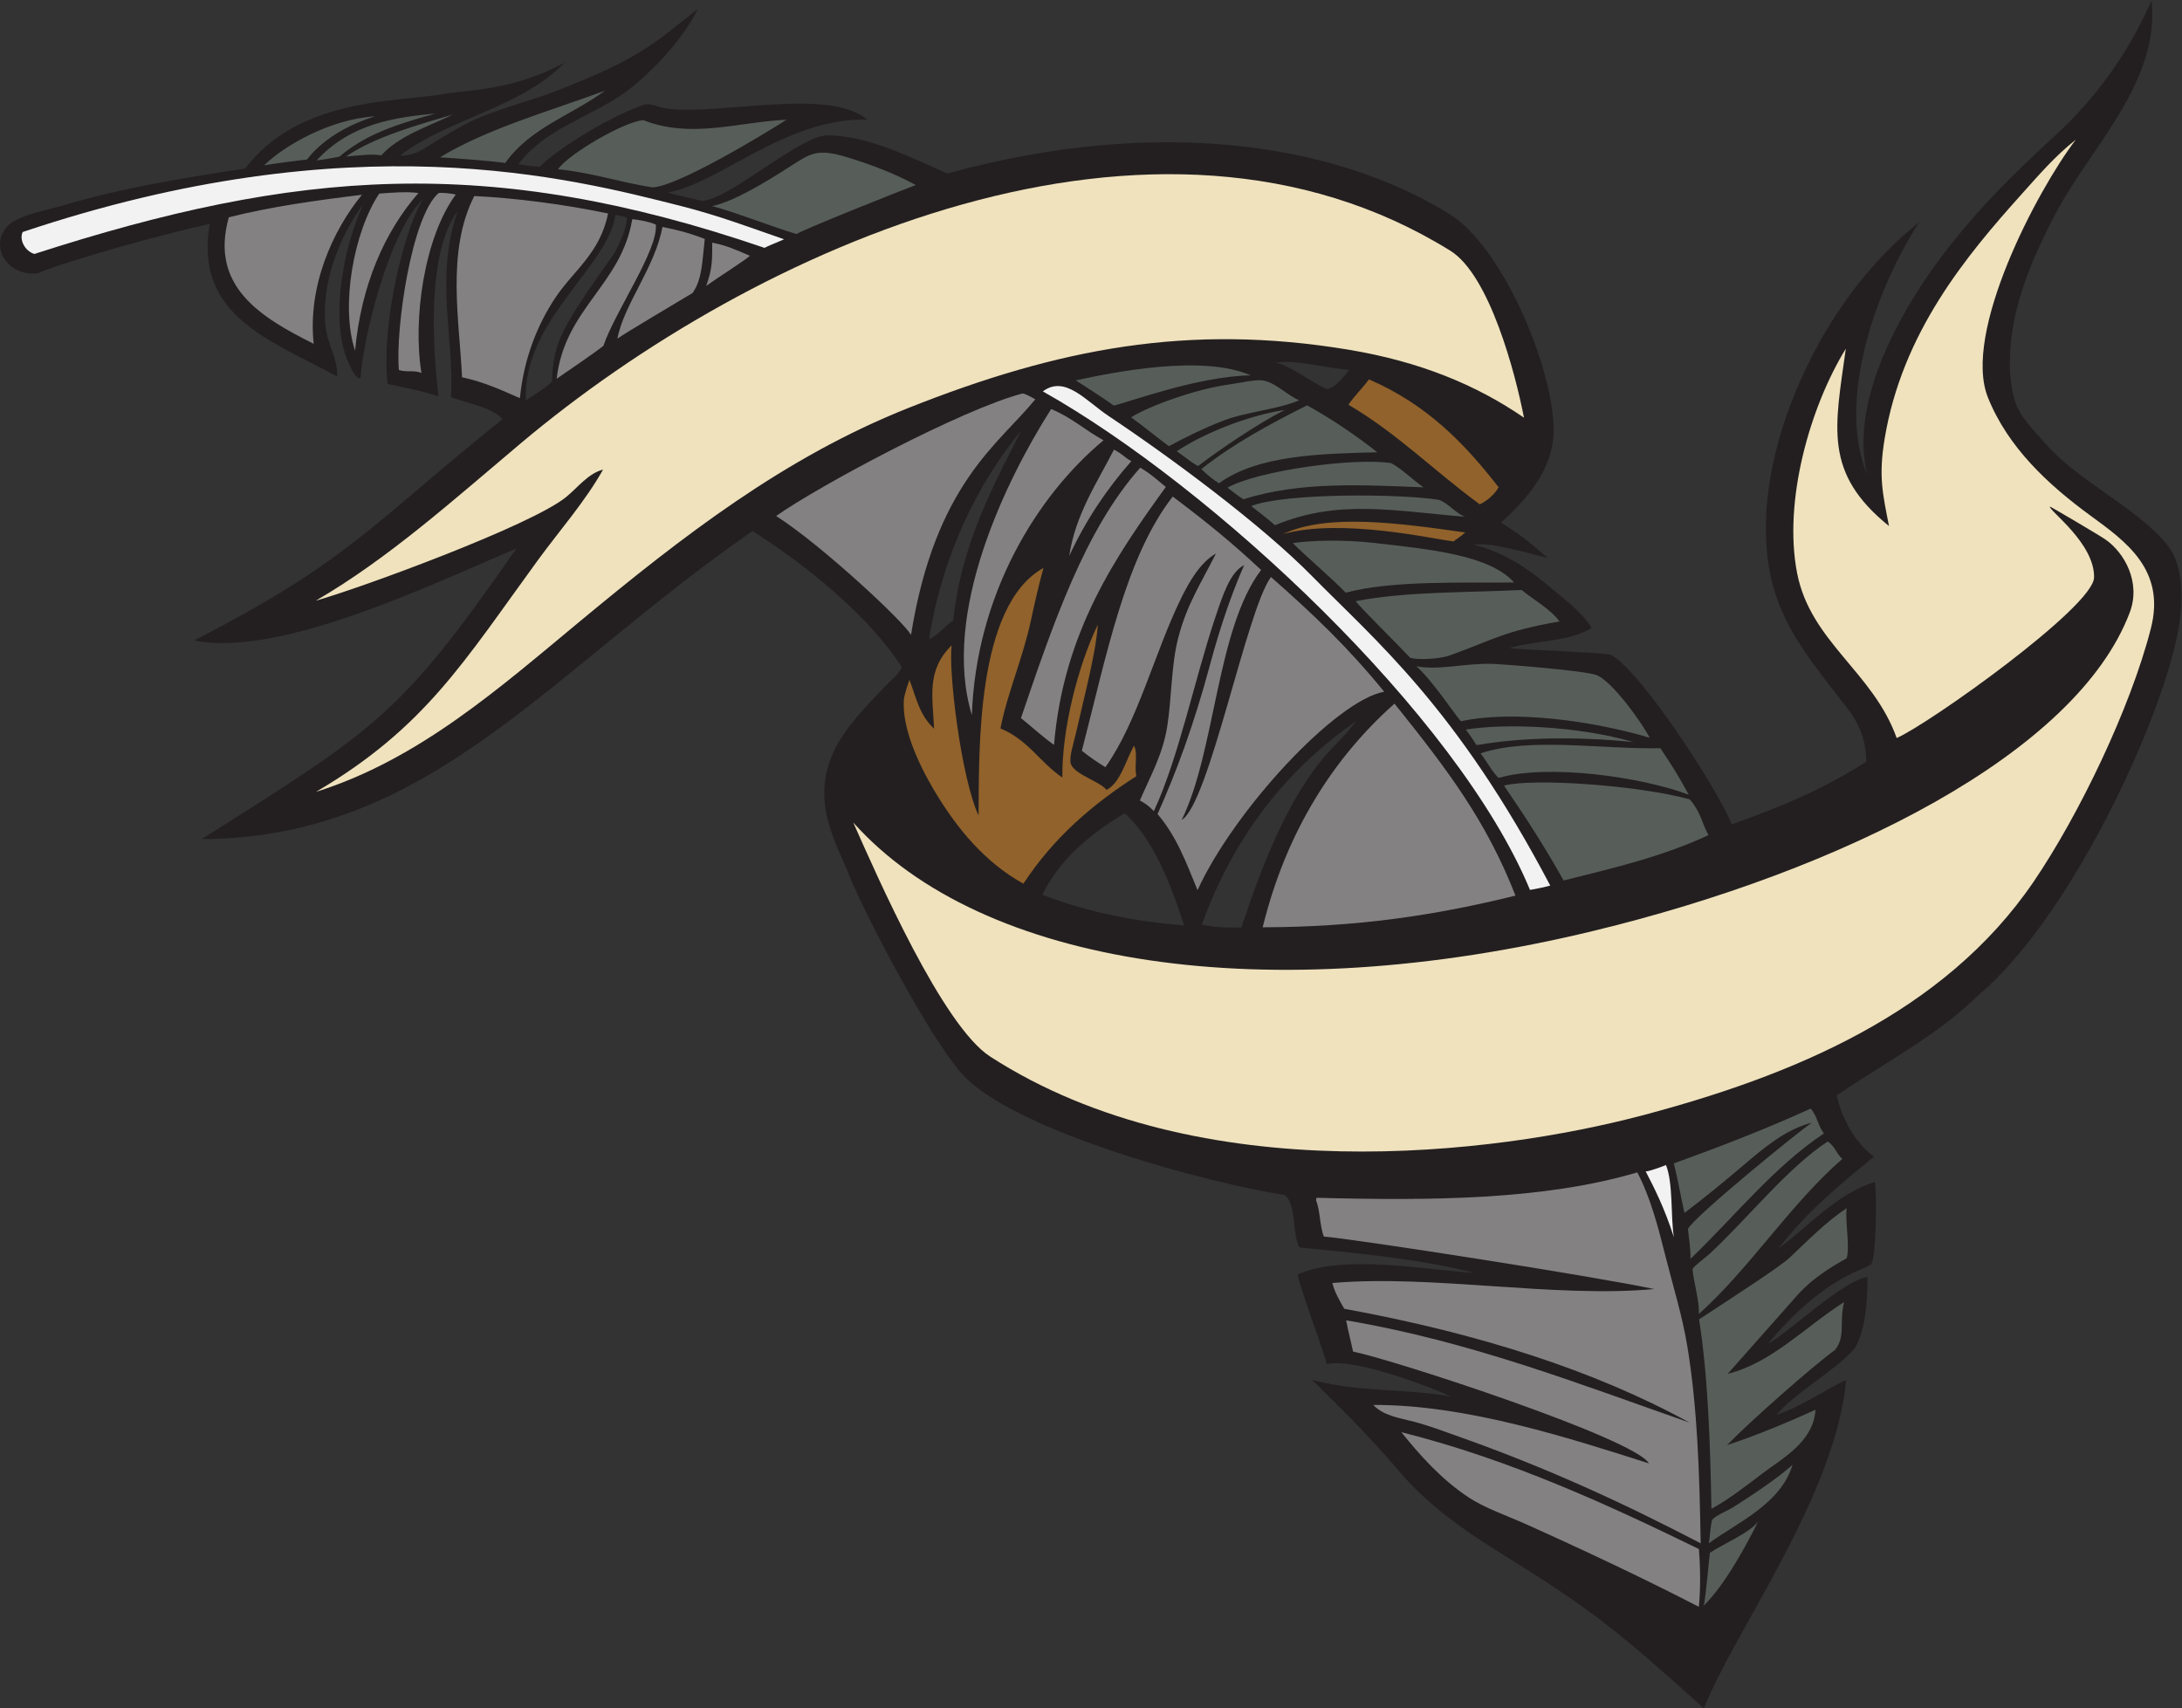
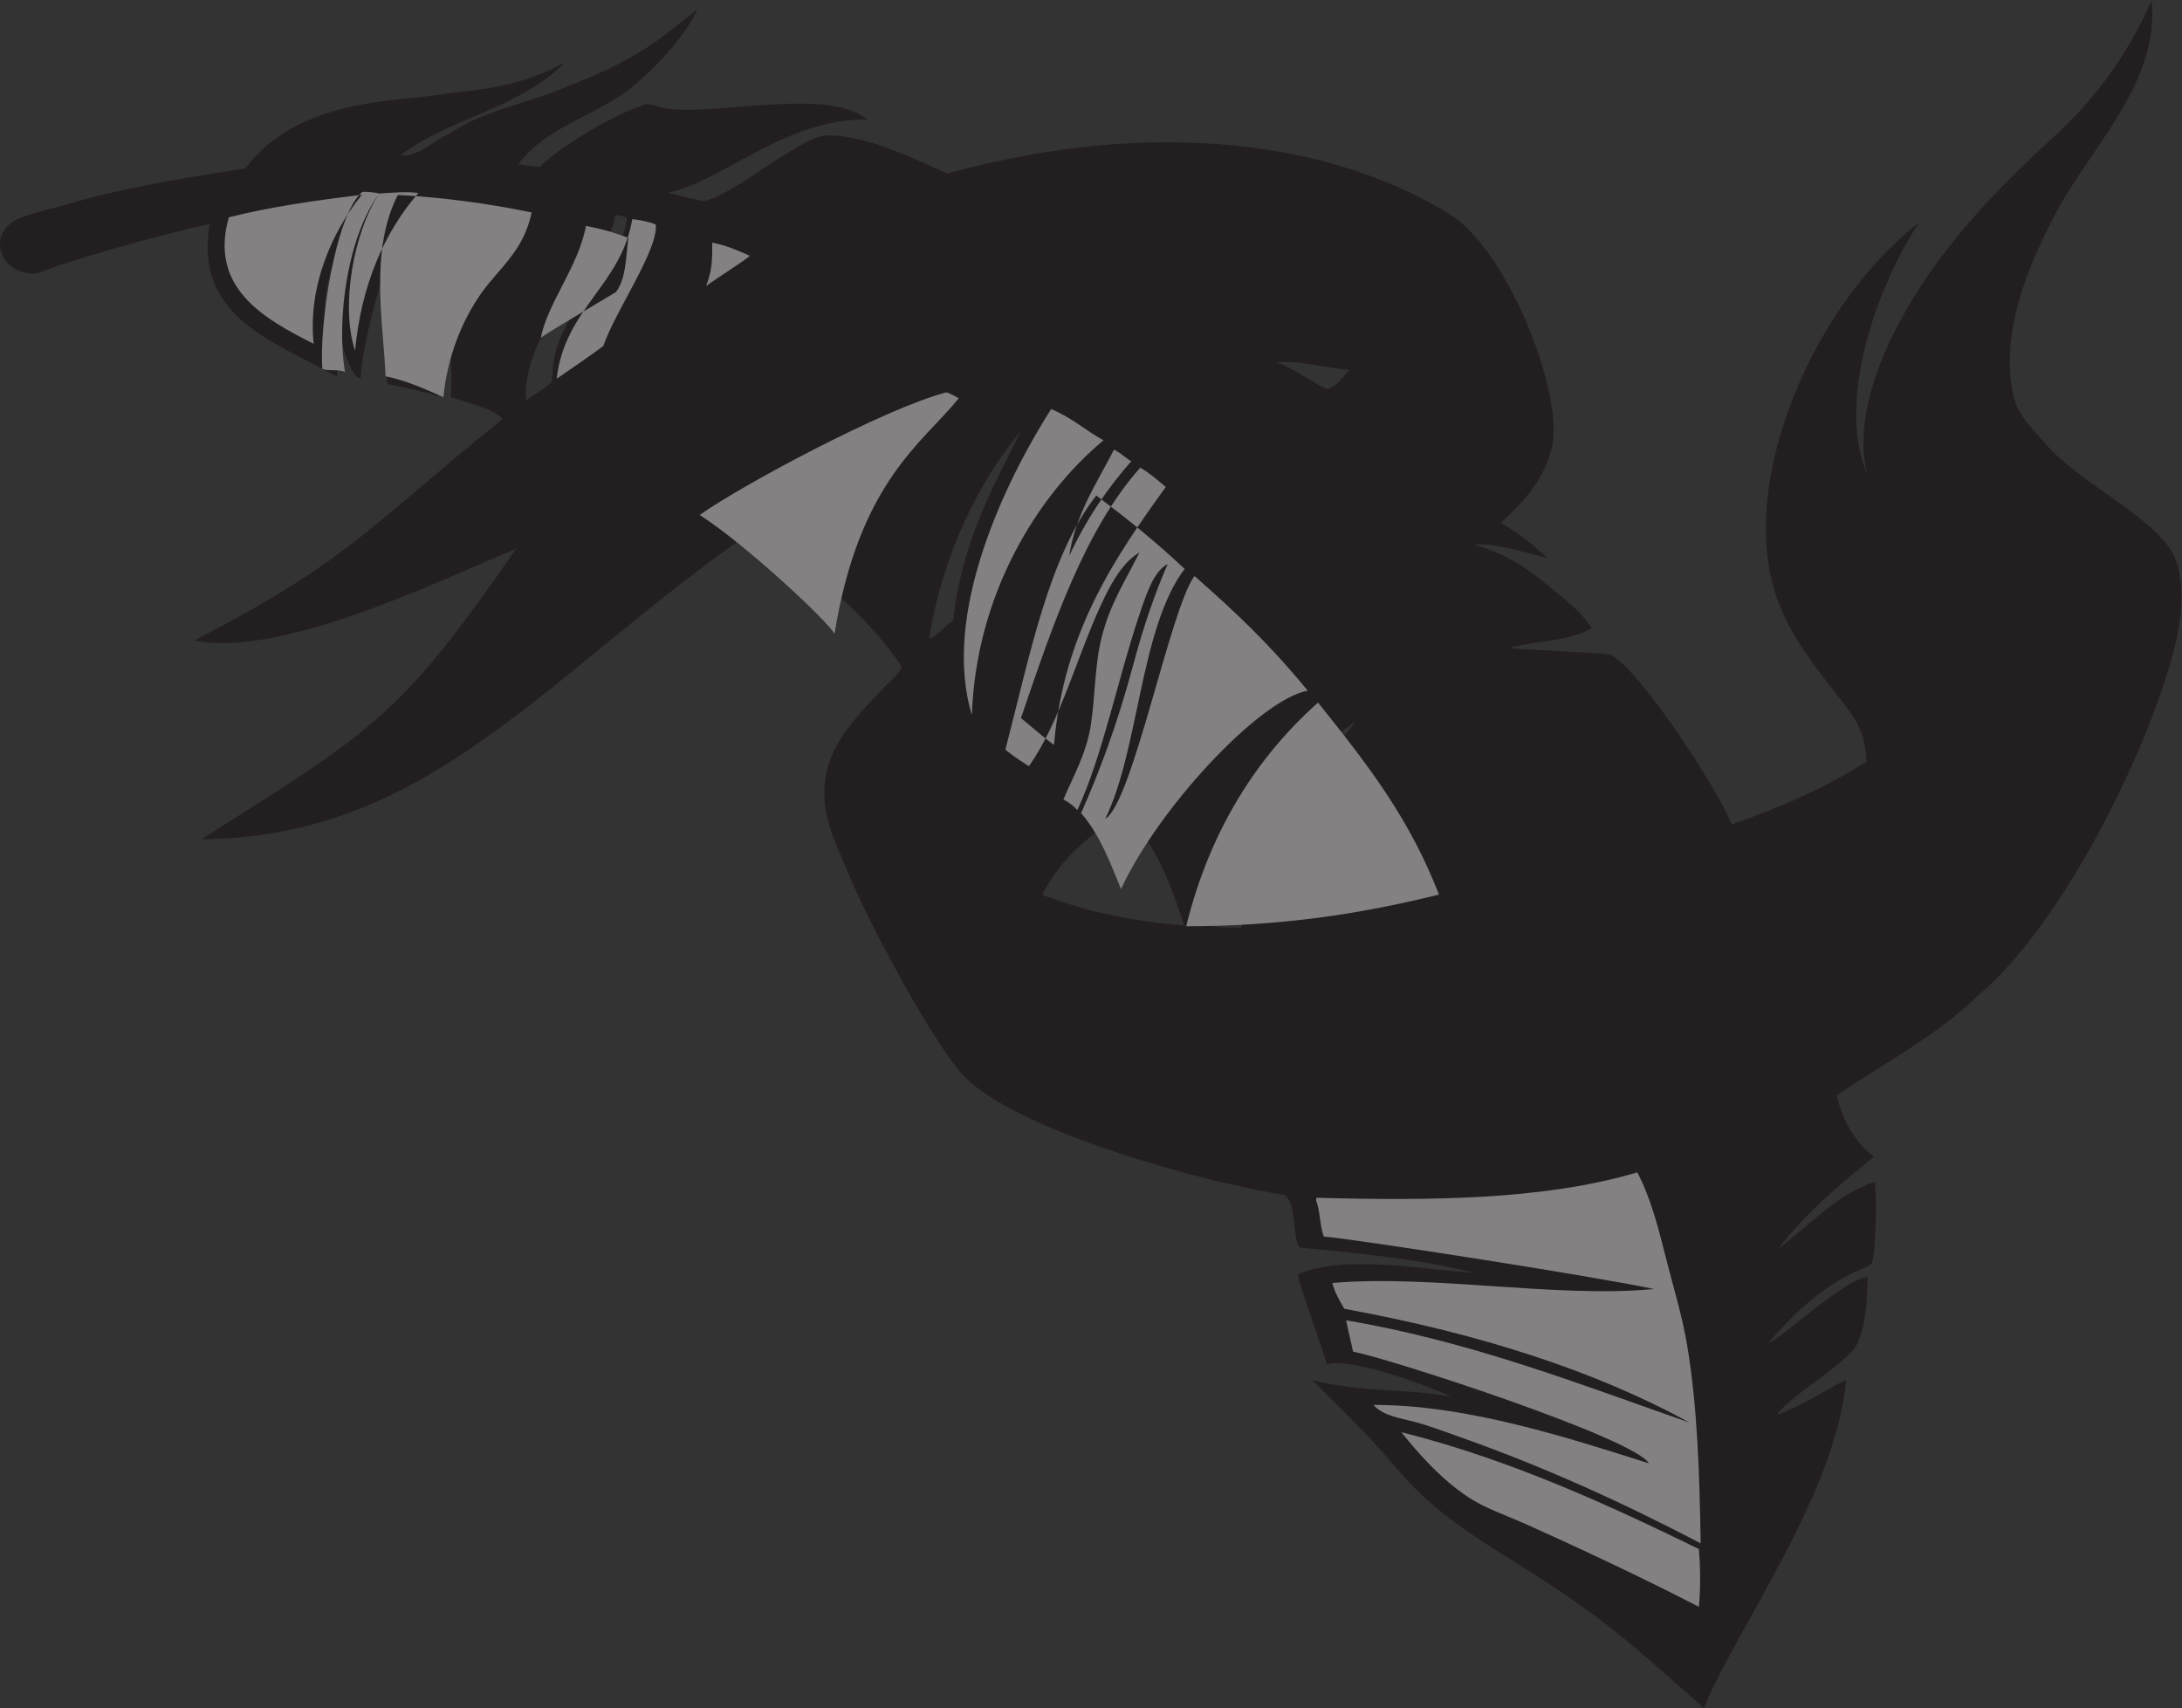
<svg xmlns="http://www.w3.org/2000/svg" viewBox="0 0 731.093 572.387" height="572.387" width="731.093" xml:space="preserve" id="svg2" version="1.1">
  <rect x="0" y="0" width="731.093" height="572.387" fill="#333333" stroke="none" />
  <defs id="defs6" />
  <g transform="matrix(1.333,0,0,-1.333,0,572.387)" id="g10">
    <g transform="scale(0.1)" id="g12">
      <path id="path14" style="fill:#231f20;fill-opacity:1;fill-rule:evenodd;stroke:none" d="m 4694.44,1083.91 c -1.31,-61.66 -4.76,-134.347 -33.13,-180.07 -46.56,-53.879 -159.18,-117.883 -195.52,-166.059 61.34,19.543 137.43,72.035 174.62,87.317 C 4613.59,534.063 4360.06,194.395 4282.75,0 c -218.67,196.438 -276.88,244.785 -520.66,396.199 -93.01,57.778 -177.99,120.813 -243.84,197.883 -80.25,93.926 -133.23,145.254 -219.93,231.121 126.11,-32.644 226.09,-19.773 348.97,-41.863 -55.09,26.211 -251.29,99.765 -312.54,81.211 -4,24.66 -75.46,213.969 -72.31,226.499 120.08,50.76 315.51,10.97 442.95,3.44 -125.9,33.17 -290.83,49.45 -439.18,63.7 -18.43,29.51 -6.41,110.26 -37.77,132.12 -190.69,29.23 -659.34,155.37 -800.35,293.71 -79.83,78.3 -250.96,404.2 -292.85,508.01 -36.02,89.24 -98.22,188.62 -38.81,314.71 27.04,57.38 81.6,113.18 127.51,161.21 12.99,13.58 40.67,36.81 42.84,49.47 -106.77,162.81 -302.58,295.87 -375.29,341.8 -519.69,-360.18 -809.93,-771.13 -1384.896,-774.59 442.742,279.36 500.976,312.67 791.236,730.48 -208.03,-87.53 -593.189,-274.82 -809.721,-231.08 391.77,202.23 437.161,284.78 775.261,556.6 -30.29,30.48 -81.46,37.48 -129.81,55.06 8.92,150.29 -41.44,295.93 16.24,466.85 -96.16,-130.18 -46.33,-461.39 -48.17,-464.92 -33.08,13.07 -126.146,30.37 -127.251,31.27 -18.246,168.71 52.141,414.84 90.261,465.46 -87.413,-79.86 -153.761,-359.51 -158.339,-450.22 -10.789,-6.01 -24.809,25.76 -31.125,39.78 -44.375,98.55 -16.664,278.29 37.699,396.34 -52.672,-69.42 -106.797,-191.77 -94.832,-305.04 5.125,-48.62 32.199,-83.5 29.086,-127.51 -161.199,88.85 -360.992,150.13 -319.871,383.53 -102.871,-21.64 -363.813,-93.94 -433.551,-124.6 -81.113,-6.88 -123.324,75.86 -69.898,123.53 26.328,23.48 100.328,36.98 140.261,48.98 141.59,42.53 308.735,69.38 452.434,91.35 81.738,107.25 204.664,151.67 355.508,170.42 52.168,6.48 102.808,9.64 154.048,18.38 46.38,7.92 165.5,7.47 292.78,77.06 -111.25,-114.77 -287.68,-138.28 -413.15,-233.16 39.8,-2.94 70.76,24.99 101.51,42.86 30.05,17.46 60.59,36.64 93.34,50.51 66.82,28.31 139.6,45.62 207.08,72.46 68.59,27.28 133.69,54.26 194.33,90.3 60.83,36.17 94.16,67.62 151.87,111.95 -38.86,-81.94 -131.77,-174.26 -187.56,-212.95 -88.74,-61.54 -195.67,-87.85 -263.15,-176.73 22.27,-4.76 31.35,-4.66 53.71,-7.19 27.86,32.59 164.63,123.65 264.86,157.46 19.75,1.15 34.1,-8.34 57.82,-11.27 132.69,-16.39 403.09,54.36 500.63,-27.36 -203.65,5.61 -366.7,-157.68 -501.11,-183.3 28.18,-8.82 64.18,-15.19 86.28,-21.23 73.65,7.63 246.64,165.49 315.13,165.12 101.32,-0.56 209.53,-55.92 300.96,-95.95 530.67,145.81 974.7,75.18 1260.95,-101.26 133.3,-82.17 258.75,-378.84 262.75,-537.59 2.64,-104.78 -71.88,-183.85 -132.02,-238.74 45.5,-28.71 68.68,-46.33 117.31,-88.76 -122.01,31.12 -143.93,36.15 -187.34,33.87 78.05,-20.45 134.13,-58.52 183.73,-99.66 43.79,-36.3 89.28,-69.72 113.77,-110.16 -55.52,-35.52 -139.88,-30.66 -206.58,-50.52 43.19,-5.25 214.22,-10.24 253.58,-16.5 70.94,-33.12 269.78,-336.41 305.23,-426.94 136.52,49.1 225.28,87.07 338.38,157.55 -0.81,60.36 -21.65,101.16 -49.7,137.11 -127.13,162.87 -209.73,260.98 -202.31,476.12 8.16,236.34 150.39,558.2 385.56,743.45 -103.01,-154.48 -211.63,-446 -131.01,-635.58 -44.99,174.85 74.06,395.08 173.36,531.01 89.6,122.65 186.65,219.22 295.31,318.84 99.55,91.29 182.65,199.68 245.82,342.81 21.23,-208.66 -156.92,-371.85 -244.27,-541.24 -37.54,-72.78 -76.44,-154.57 -97.91,-247.9 -16.11,-70.05 -21.66,-159.1 0.54,-223.42 12.44,-36.02 46.88,-69.59 77.03,-104.05 80.45,-91.89 236.38,-163.63 306.6,-255.51 31.43,-41.14 38.25,-108.84 29.6,-181.07 -25.25,-210.91 -263.94,-742.73 -506.91,-947.29 -101.6,-100.14 -234.53,-169.09 -356.51,-252.03 15.68,-62.49 44.45,-115.64 93.88,-154.03 -85.14,-69.53 -170.18,-139.21 -239.71,-230.59 71.99,52.69 145.05,136.62 241.75,167.34 6.07,-27.45 3.21,-185.44 -7.98,-205.29 -8.93,-15.8 -111.54,-23.2 -260.63,-201.668 47.68,23.848 190.53,161.498 250.78,167.738 z M 1546.91,3753.29 c 15.54,-1.36 23.29,-4.33 28.72,-6.75 0.85,-23.75 -19.28,-67.46 -32.27,-90.16 -133.79,-189.19 -151.64,-220.05 -156.21,-322.63 -22.85,-19.92 -49.06,-34.96 -65.63,-46.19 -7.17,201.8 204.66,332.01 225.39,465.73 z M 3120.23,1962.58 c -31.09,-0.52 -62.57,-0.49 -99.48,7.14 84.48,232.72 220.05,393.97 387.1,511.14 -25.34,-36.07 -60.08,-64.79 -89.26,-101.52 -86.65,-109.11 -145.23,-257.5 -198.36,-416.76 z m 85.51,1420.09 c 60.35,7.04 123.8,-13.91 185.68,-18.35 -16.38,-19.96 -32.49,-43.17 -56.11,-48.32 -26.76,9.65 -95.83,61.39 -129.57,66.67 z m -638.6,-170.46 c -65.26,-130.12 -151.55,-283.43 -170.82,-477.96 -20.62,-12.68 -43.55,-42.15 -61.2,-46.42 35.45,218.33 124.99,393.65 232.02,524.38 z m 52.72,-1167.41 c 48.03,96.31 125.67,155.38 207,205.08 75.91,-68.03 119.85,-190.14 149.52,-282.21 -120.6,10.03 -235.63,30.94 -356.52,77.13 v 0" />
-       <path id="path16" style="fill:#f2f2f2;fill-opacity:1;fill-rule:evenodd;stroke:none" d="m 1970.8,3692.52 c -26.74,-12.01 -37.08,-15.08 -49.09,-21.58 -693.64,237.35 -1178.347,196.84 -1835.273,-15.31 -24.766,7.52 -38.531,37.03 -29.383,55.2 831.832,278.87 1376.255,135.62 1654.105,65.43 96.01,-24.24 182.3,-57.1 259.64,-83.74 z M 4187.5,1365.56 c 18.35,-45.32 11.62,-131.58 19.89,-181.53 -23.5,73.2 -49.2,123.87 -70.89,165.5 5.43,-1.3 46.08,13.54 51,16.03 z m -1566.3,1944.6 c 55.95,41.59 107.5,-23.29 165.78,-62.21 158.4,-105.74 383.95,-272.99 511.66,-402.91 157.81,-160.49 362.94,-329.79 597.99,-777.12 -8.35,-2.53 -35.2,-8.35 -50.92,-10.89 -181.69,439.02 -799.27,1014.27 -1224.51,1253.13 v 0" />
-       <path id="path18" style="fill:#848182;fill-opacity:1;fill-rule:evenodd;stroke:none" d="m 1775,3575.24 c 14.53,40.67 15.74,61.37 15.04,108.78 35.16,-6.6 59.57,-17.75 94.91,-33.05 -14.7,-13.22 -79.69,-53.84 -109.95,-75.73 z M 3522.31,694.055 c 275.72,-69.192 526.47,-185.793 747.92,-293.813 3.58,-43.269 4.74,-96.004 -0.07,-145.269 -134.47,69.636 -288.23,142.097 -434.11,207.547 -50.32,22.57 -104.04,40.46 -145.89,68.332 -67.6,45.027 -121.87,105.796 -167.85,163.203 z M 2866.06,3118.39 c 24.47,-13.96 43.8,-31.62 64.28,-48.44 -123.24,-170.7 -257.29,-363.09 -280.98,-648.35 -29.75,20.99 -55.22,45.04 -83.15,67.32 80.63,236.88 161.1,473.95 299.85,629.47 z m -178.5,-221.9 c 15.37,104.29 71.29,186.48 112.46,267.24 23.08,-11.92 25.4,-18.85 43.61,-29.01 -60.11,-68.11 -113.28,-145.9 -156.07,-238.23 z m -45.45,369.3 c 51.15,-20.99 85.99,-53.63 131.62,-78.54 -168.22,-140.04 -320.49,-388.59 -330.88,-690.69 -77.67,255.59 85.44,590.75 199.26,769.23 z m 665.91,-1988.73 c 0.34,2.03 0.68,4.07 1.01,6.12 289.45,-7.61 571.97,-5.48 806.44,63.85 34.06,-65.23 52.82,-139.35 71.44,-213.2 18.2,-72.19 41.47,-146.752 54.09,-222.9 25.8,-155.625 30.76,-320.61 33.73,-496.313 -190.71,99.367 -381.42,187.805 -606.53,267.727 -37.44,13.293 -74.4,27.336 -113.24,37.734 -35.67,9.539 -76.76,14.219 -103.03,42.324 235.55,1.192 498.5,-85.254 692.71,-146.828 -35.85,62.824 -643.73,261.074 -743.66,280.996 -5,24.297 -12.14,50.793 -17.43,78.528 310.68,-52.215 589.86,-161.446 863.09,-256.985 -238.94,131.282 -531.29,224.414 -867.68,286.057 -11.94,20.23 -23.71,40.6 -30.11,64.78 250.49,21.77 559.4,-38.24 808.99,-15.21 -157.06,33.3 -753.67,125.8 -830.43,132.01 -10.42,27.62 -8.71,63.89 -19.39,91.31 z M 575.141,3747.71 c 104.172,26.55 221.242,42.84 334.523,56.64 -73.43,-89.78 -136.75,-229.79 -121.207,-374.55 -131.695,65.9 -262.437,143.62 -213.316,317.91 z m 378.144,59.7 c 23.934,1.74 69.915,5.82 98.305,1.31 -85.492,-98.38 -143.91,-231.94 -159.074,-396.24 -37.149,110.94 -3.684,298.44 60.769,394.93 z m 192.215,-2.61 c -79.28,-107.5 -108.32,-313.53 -86.18,-448.41 -17.84,7.92 -36.5,1.12 -56.68,7.38 -9.081,103.95 31.82,386.36 99.64,444.81 6.53,2.01 35.15,-1.02 43.22,-3.78 z m 46.6,-3.6 c 103.29,-4.93 225.94,-20.77 336.27,-43.8 -19.85,-99.77 -86.97,-143.66 -132.42,-211.72 -45.46,-68.09 -79.31,-153.77 -89.23,-252.52 -45.33,19.75 -89.31,40.47 -145.38,52.53 -5.95,138.38 -40.61,315.57 30.76,455.51 z m 472.92,-77.6 c 39.41,-7.78 70.69,-16.24 106.46,-30.29 -6.72,-57.94 -6.2,-100.92 -30.71,-135.86 -35.95,-21.88 -167.06,-99 -188.89,-114.75 15.76,85.48 94.85,179.64 113.14,280.9 z m 285.88,-726.65 c 105.69,74.87 466.37,268.11 619.25,307.96 8.21,-0.55 24.5,-10.71 32.12,-14.62 -90.77,-112.08 -251.12,-210.97 -312.46,-592.33 -16.56,31.87 -223.92,225.43 -338.91,298.99 z m 996.81,48.89 c 88.48,-66.8 146.72,-114.16 222.13,-184.48 -112.34,-148.47 -114.36,-454.67 -199.61,-628.45 69.02,40.97 163.06,528.07 224.36,610.6 106.26,-93.32 191.14,-174.05 284.67,-288.26 -122.33,-22.21 -378.21,-299.34 -469.22,-498.83 -28.52,69.52 -52.7,135.48 -100.5,191.2 45.53,102.18 89.65,218.11 132.05,376.02 24.39,90.87 52.85,175.1 85.67,249.95 -35.47,-18.25 -53.45,-74.88 -71.91,-129.57 -52.34,-155.06 -91.52,-351.8 -155.04,-488.89 -13.5,13.71 -22.32,19.73 -35.17,26.73 24.75,58.35 57.41,114.16 68.84,186.71 11.27,71.41 9.53,151.64 27.52,221.88 21.3,83.13 56.35,135.82 94.85,212.18 -38.91,-22.31 -66.33,-69.06 -87.72,-112.71 -66.5,-135.68 -108.59,-309.54 -190.21,-424.41 -20.93,12.91 -40.78,26.58 -59.17,41.31 61.43,236.06 108.59,484.74 228.46,639.02 z m 557.47,-520.53 c 133.04,-165.91 230.18,-293.63 304.04,-482.57 -201.62,-49.9 -398.45,-79.23 -635.44,-79.63 59.54,242.49 179.53,427.36 331.4,562.2 z M 1589.25,3743.09 c 16.79,-1.43 46.75,-7.45 59.22,-13.67 6.17,-63.67 -102.01,-217.47 -131.82,-304.83 -27.78,-21.66 -96.93,-68.47 -117.4,-82.65 20.16,177.04 162.16,234.79 190,401.15 v 0" />
-       <path id="path20" style="fill:#575e5a;fill-opacity:1;fill-rule:evenodd;stroke:none" d="M 4419.07,469.219 C 4390.98,412.91 4336.82,311.23 4282.7,258.254 c 6.05,32.637 11.1,98.562 15.14,132.398 29.41,20.395 99.97,49.907 121.23,78.567 z m 174.85,955.401 c 17.58,-10.8 22.21,-30.86 36.73,-43.86 -131.35,-114.3 -230.85,-273.18 -360.58,-389.744 2.49,27.634 -13.37,83.264 -15.83,112.724 2.31,7.16 31.55,27.81 44.37,39.8 95.52,89.2 194.78,215.05 295.31,281.08 z M 663.977,3878.38 c 52.257,51.4 168.777,116.56 278.363,123.12 -125.289,-39.04 -169.074,-107.56 -170.606,-108.43 -23.043,-3.05 -74.097,-8.6 -107.757,-14.69 z m 132.074,12.54 c 86.929,94.21 200.304,108.19 298.649,117.74 -122.298,-33.41 -182.88,-59.68 -242.106,-108.62 -12.633,-2.31 -43.699,-8.2 -56.543,-9.12 z m 162.387,12.69 c -30.883,4.23 -55.77,-0.84 -88.422,-2.98 71.007,49.05 181.044,79.62 268.554,105.58 -60.05,-29.79 -133.8,-51.82 -180.132,-102.6 z m 561.912,162.37 c -82.75,-61.56 -187.39,-92.5 -250.43,-181.63 -33.74,4.94 -113.3,11.05 -164.04,14.18 120.45,72.93 278.1,116.78 414.47,167.45 z m -117.81,-197.43 c 27.63,39.45 167.85,120.32 214.31,123.43 120.49,-47.51 236.77,-4.95 360.03,1.1 -54.65,-35.42 -277.7,-170.09 -337.71,-170.01 -85.59,13.61 -146.94,36.31 -236.63,45.48 z m 387.17,-92.78 c 56.81,12 139.31,63.27 195.86,99.49 52.86,33.85 68.42,46.53 145.37,22.96 61.35,-18.78 120.65,-41.78 170.88,-69.35 -23.72,-8.34 -286.96,-113.21 -299.55,-123.23 -53.77,15.75 -175.5,62.29 -212.56,70.13 z m 914.3,-437.9 c 100.31,21.6 319.51,65.27 439.78,12.47 -131.82,-1.46 -315.32,-70.26 -344.48,-75.81 -22.94,17.41 -76.4,50.74 -95.3,63.34 z m 139.09,-92.98 c 45.63,29.1 163.28,70.95 243.29,82.16 30.4,4.26 68.66,13.35 86.72,10.72 33.58,-4.88 60.95,-36.99 92.33,-49.98 -55.13,-23.65 -132.97,-28.33 -194.35,-52.56 -47.02,-18.57 -88.32,-38.77 -133.11,-62.75 -32.23,23.71 -62.05,49.14 -94.88,72.41 z m 114.77,-85.16 c 64.49,43.07 174.67,88.82 271.13,103.78 -68.75,-35.32 -161.8,-98.3 -217.56,-141.01 -20.28,10.68 -35.3,25.12 -53.57,37.23 z m 327.46,115.32 c 61.27,-33.53 125.24,-77.32 176.56,-117.96 -140.26,-3.52 -299.82,-6.4 -397.91,-77.95 -16.89,10.41 -30.96,22.82 -44.38,35.7 80.96,64.07 172.5,113.32 265.73,160.21 z m 292.81,-206.03 c -149.05,5.62 -308.73,15.86 -452.63,-30.09 -7.94,4.38 -40.38,28.89 -40.32,29.27 76.62,42.63 317.3,76.28 411.85,61.5 29.55,-16.36 50.11,-39.09 81.1,-60.68 z m -433.19,-47.25 c 83.66,33.61 377.56,31.31 471.96,15.61 23.73,-8.03 40.52,-32.9 65.3,-42.32 -177.39,14.29 -317.48,45.22 -477.51,-21.31 -15.59,14.02 -42.7,35.04 -59.75,48.02 z m 104.72,-93.07 c 40.4,6.59 126.49,9.45 204.54,0.53 141.56,-16.18 290.56,-30.76 351.47,-99.42 -122.28,-1.73 -304.93,6.32 -423.19,-25.68 -29.42,31.51 -106.85,97.68 -132.82,124.57 z m 670.13,-196.78 c -143.16,-25.04 -165.1,-45.91 -276.82,-85.76 -24.13,-8.62 -78.3,-11.79 -98.45,-5.63 -37.94,40.45 -128.72,129.41 -136.73,142.31 127.99,24.66 276.06,21.2 416.74,28.09 30.49,-24.95 72.88,-48.26 95.26,-79.01 z m 226.65,-292.28 c -147.15,43.54 -346.09,69.68 -474.38,41.25 -16.1,17.87 -71.72,102.82 -111.96,138.35 55.01,-10.97 124.17,8.06 189.47,6.02 35.26,-1.1 234.2,-17.31 262.71,-28.03 39.41,-14.79 113.5,-118.06 134.16,-157.59 z m -462.13,20.34 c 98.86,16.37 282.36,9.04 421.28,-31.28 -244.96,24.88 -390.61,-8.35 -394.36,-7.54 -11.73,17.69 -11.74,18.88 -26.92,38.82 z m 489.18,-46.87 c 26.45,-39.52 46.89,-71.11 71.14,-116.71 -117.62,44.35 -352.51,78.35 -478.11,42.19 -18.05,18.61 -28.61,40.36 -44.98,61.71 124.25,41.23 300.14,10.16 451.95,12.81 z m 120.9,-218.29 c -114.56,-53.51 -234.52,-81.77 -364.23,-114.07 -48.92,87.29 -93.78,156.37 -149.79,238.58 75.73,19.47 343.36,-0.03 467.14,-34.92 29.45,-35.24 29.38,-58.55 46.88,-89.59 z m 256.65,-687.56 c 16.49,-16.99 18.38,-44.41 33.68,-62.23 -126.64,-84.42 -224.59,-208.98 -335.59,-315.27 0.49,24.12 -3.58,49.27 -6.43,74.82 10.72,27.24 283.27,249.78 311.93,267.48 -67.02,-16.9 -120.75,-63.47 -171.89,-106.63 -51.46,-43.44 -96.29,-80.75 -148.75,-120.2 -9.42,40.92 -16.41,83.99 -26.71,124.26 117.06,42.46 232.65,86.96 343.76,137.77 z m 90.66,-250.24 c -4.44,-30.85 8.57,-97.37 0.01,-125.87 -88.11,-48.67 -116.55,-83.96 -136.51,-106.95 -11.13,-12.82 -162.55,-183.153 -162.69,-183.653 110.58,27.644 193.43,116.894 292.79,180.603 -13.18,-52.947 4.65,-84.888 -22.75,-120.291 -54.52,-39.406 -211.82,-177.722 -271.55,-239.343 68.61,22.214 151.87,56.636 222.38,88.777 -5.42,-80.742 -82.7,-121.434 -133.62,-160.184 -44.22,-33.656 -86.3,-66.125 -128.01,-88.769 -2.7,161.621 -8.87,337.976 -31.15,476.172 104.64,68.328 205.44,134.108 227.45,154.828 44.12,41.53 91.73,90.48 143.65,124.68 z M 4505.77,612.051 c -30.47,-99.5 -137.87,-144.141 -210.45,-197.278 2.6,15.5 3.64,40.391 7.97,58 4.98,9.954 40.63,24.563 52.52,32.137 50.17,31.945 111.49,72.387 149.96,107.141 v 0" />
-       <path id="path22" style="fill:#91622b;fill-opacity:1;fill-rule:evenodd;stroke:none" d="m 3225.18,2951.65 c 111.71,52.48 291.81,27.37 457.79,3.89 -10.61,-9.58 -21.49,-16.59 -29.75,-22.61 -55.42,7.11 -282.61,58.92 -428.04,18.72 z m -877.29,-489.27 c -3.97,82.53 -19.07,147.05 44.36,209.64 -9.16,-57.79 22.2,-329.45 67.38,-427.92 1.68,160.44 -7.64,527.2 163.16,622.29 -11.49,-42.64 -20.47,-80.07 -31.11,-130.08 -20.79,-97.76 -60.01,-185.07 -76.98,-273.42 69.5,-28.53 99.29,-85.44 155.58,-123.41 -1.51,118.34 37.85,277.7 89.22,384.62 -5.2,-74.28 -34.56,-181.63 -54.54,-270.87 -5.74,-25.57 -18.75,-63.51 -13.26,-79.57 9.04,-26.45 72.44,-43.67 89.8,-65.28 35.59,19.35 47.13,72.38 68.83,111.2 10.45,-19.49 0.15,-53.82 6.13,-76.51 -109.16,-69.86 -207.99,-154.2 -284.08,-270.37 -94.96,52.46 -166.56,136.91 -224.97,235.62 -41.43,70 -80.24,157.7 -75.52,226.48 0.66,9.66 7.44,31.82 14.07,50.32 17.2,-45.35 24.82,-88.53 61.93,-122.74 z m 1093.01,877.97 c 146.73,-63.24 242.14,-163.14 325.98,-271.32 -10.86,-18.78 -29.27,-34.16 -47.38,-42.79 -118.43,86.81 -205.91,177.31 -330.11,250.35 15.74,23.26 35.18,41.33 51.51,63.76 v 0" />
-       <path id="path24" style="fill:#efe2bd;fill-opacity:1;fill-rule:evenodd;stroke:none" d="m 2144.71,2226.44 c 322.93,-361.5 1040.54,-470.74 1860.04,-272.53 625.6,151.3 1214.5,445.89 1348.52,800.59 28.75,76.11 -13.86,150.45 -60.72,183.11 -15.81,11.02 -137.26,82.53 -140.28,83.13 -1.05,-11.37 113.12,-92.76 111.25,-178.44 -1.61,-74.03 -415.19,-368.15 -496.12,-403.49 -58.92,165.78 -216.43,241.63 -250.17,414.03 -35.62,182.08 32.63,418.87 122.35,564.68 -27.52,-198.55 -56.76,-312.29 108.56,-445.86 -16.13,81.62 -26.51,125.18 -11.1,218.89 44.03,267.94 206.44,461.62 344.74,615.7 44.19,49.23 83.25,94.96 135.81,136.58 -98.44,-129.14 -285.45,-486.05 -220.94,-647.68 50.33,-126.06 152.08,-220.03 258.65,-297.86 88.94,-64.97 188.7,-136.06 151.02,-283.08 -51.38,-200.5 -180.8,-469.17 -294.75,-636.61 -225.09,-330.74 -607.96,-488.57 -988.51,-588.62 -361.38,-95.03 -1105.64,-192.05 -1634.1,149.09 -119.99,77.46 -282.87,450.32 -344.25,588.37 z M 793.633,2783.99 c 181.726,105.37 345.597,252.86 514.467,394.93 590.05,496.92 1595.67,945.47 2337.4,484.79 98.88,-61.39 163.52,-308.64 185.11,-419.71 -119.59,82.42 -261.65,141.08 -440.22,170.82 -402.62,67.06 -730.92,3.04 -1106.35,-146.02 -313.49,-124.45 -569.88,-324.16 -825.25,-535.69 -201.89,-167.23 -405.57,-348.33 -664.489,-429.59 275.489,161.95 372.439,328.77 557.859,582.61 55.52,76 118.47,146.94 163.72,227.52 -37.84,-9.98 -62.95,-44.66 -93.34,-69.39 -87.16,-70.93 -514.95,-228.31 -628.907,-260.27 v 0" />
+       <path id="path18" style="fill:#848182;fill-opacity:1;fill-rule:evenodd;stroke:none" d="m 1775,3575.24 c 14.53,40.67 15.74,61.37 15.04,108.78 35.16,-6.6 59.57,-17.75 94.91,-33.05 -14.7,-13.22 -79.69,-53.84 -109.95,-75.73 z M 3522.31,694.055 c 275.72,-69.192 526.47,-185.793 747.92,-293.813 3.58,-43.269 4.74,-96.004 -0.07,-145.269 -134.47,69.636 -288.23,142.097 -434.11,207.547 -50.32,22.57 -104.04,40.46 -145.89,68.332 -67.6,45.027 -121.87,105.796 -167.85,163.203 z M 2866.06,3118.39 c 24.47,-13.96 43.8,-31.62 64.28,-48.44 -123.24,-170.7 -257.29,-363.09 -280.98,-648.35 -29.75,20.99 -55.22,45.04 -83.15,67.32 80.63,236.88 161.1,473.95 299.85,629.47 z m -178.5,-221.9 c 15.37,104.29 71.29,186.48 112.46,267.24 23.08,-11.92 25.4,-18.85 43.61,-29.01 -60.11,-68.11 -113.28,-145.9 -156.07,-238.23 z m -45.45,369.3 c 51.15,-20.99 85.99,-53.63 131.62,-78.54 -168.22,-140.04 -320.49,-388.59 -330.88,-690.69 -77.67,255.59 85.44,590.75 199.26,769.23 z m 665.91,-1988.73 c 0.34,2.03 0.68,4.07 1.01,6.12 289.45,-7.61 571.97,-5.48 806.44,63.85 34.06,-65.23 52.82,-139.35 71.44,-213.2 18.2,-72.19 41.47,-146.752 54.09,-222.9 25.8,-155.625 30.76,-320.61 33.73,-496.313 -190.71,99.367 -381.42,187.805 -606.53,267.727 -37.44,13.293 -74.4,27.336 -113.24,37.734 -35.67,9.539 -76.76,14.219 -103.03,42.324 235.55,1.192 498.5,-85.254 692.71,-146.828 -35.85,62.824 -643.73,261.074 -743.66,280.996 -5,24.297 -12.14,50.793 -17.43,78.528 310.68,-52.215 589.86,-161.446 863.09,-256.985 -238.94,131.282 -531.29,224.414 -867.68,286.057 -11.94,20.23 -23.71,40.6 -30.11,64.78 250.49,21.77 559.4,-38.24 808.99,-15.21 -157.06,33.3 -753.67,125.8 -830.43,132.01 -10.42,27.62 -8.71,63.89 -19.39,91.31 z M 575.141,3747.71 c 104.172,26.55 221.242,42.84 334.523,56.64 -73.43,-89.78 -136.75,-229.79 -121.207,-374.55 -131.695,65.9 -262.437,143.62 -213.316,317.91 z m 378.144,59.7 c 23.934,1.74 69.915,5.82 98.305,1.31 -85.492,-98.38 -143.91,-231.94 -159.074,-396.24 -37.149,110.94 -3.684,298.44 60.769,394.93 z c -79.28,-107.5 -108.32,-313.53 -86.18,-448.41 -17.84,7.92 -36.5,1.12 -56.68,7.38 -9.081,103.95 31.82,386.36 99.64,444.81 6.53,2.01 35.15,-1.02 43.22,-3.78 z m 46.6,-3.6 c 103.29,-4.93 225.94,-20.77 336.27,-43.8 -19.85,-99.77 -86.97,-143.66 -132.42,-211.72 -45.46,-68.09 -79.31,-153.77 -89.23,-252.52 -45.33,19.75 -89.31,40.47 -145.38,52.53 -5.95,138.38 -40.61,315.57 30.76,455.51 z m 472.92,-77.6 c 39.41,-7.78 70.69,-16.24 106.46,-30.29 -6.72,-57.94 -6.2,-100.92 -30.71,-135.86 -35.95,-21.88 -167.06,-99 -188.89,-114.75 15.76,85.48 94.85,179.64 113.14,280.9 z m 285.88,-726.65 c 105.69,74.87 466.37,268.11 619.25,307.96 8.21,-0.55 24.5,-10.71 32.12,-14.62 -90.77,-112.08 -251.12,-210.97 -312.46,-592.33 -16.56,31.87 -223.92,225.43 -338.91,298.99 z m 996.81,48.89 c 88.48,-66.8 146.72,-114.16 222.13,-184.48 -112.34,-148.47 -114.36,-454.67 -199.61,-628.45 69.02,40.97 163.06,528.07 224.36,610.6 106.26,-93.32 191.14,-174.05 284.67,-288.26 -122.33,-22.21 -378.21,-299.34 -469.22,-498.83 -28.52,69.52 -52.7,135.48 -100.5,191.2 45.53,102.18 89.65,218.11 132.05,376.02 24.39,90.87 52.85,175.1 85.67,249.95 -35.47,-18.25 -53.45,-74.88 -71.91,-129.57 -52.34,-155.06 -91.52,-351.8 -155.04,-488.89 -13.5,13.71 -22.32,19.73 -35.17,26.73 24.75,58.35 57.41,114.16 68.84,186.71 11.27,71.41 9.53,151.64 27.52,221.88 21.3,83.13 56.35,135.82 94.85,212.18 -38.91,-22.31 -66.33,-69.06 -87.72,-112.71 -66.5,-135.68 -108.59,-309.54 -190.21,-424.41 -20.93,12.91 -40.78,26.58 -59.17,41.31 61.43,236.06 108.59,484.74 228.46,639.02 z m 557.47,-520.53 c 133.04,-165.91 230.18,-293.63 304.04,-482.57 -201.62,-49.9 -398.45,-79.23 -635.44,-79.63 59.54,242.49 179.53,427.36 331.4,562.2 z M 1589.25,3743.09 c 16.79,-1.43 46.75,-7.45 59.22,-13.67 6.17,-63.67 -102.01,-217.47 -131.82,-304.83 -27.78,-21.66 -96.93,-68.47 -117.4,-82.65 20.16,177.04 162.16,234.79 190,401.15 v 0" />
    </g>
  </g>
</svg>